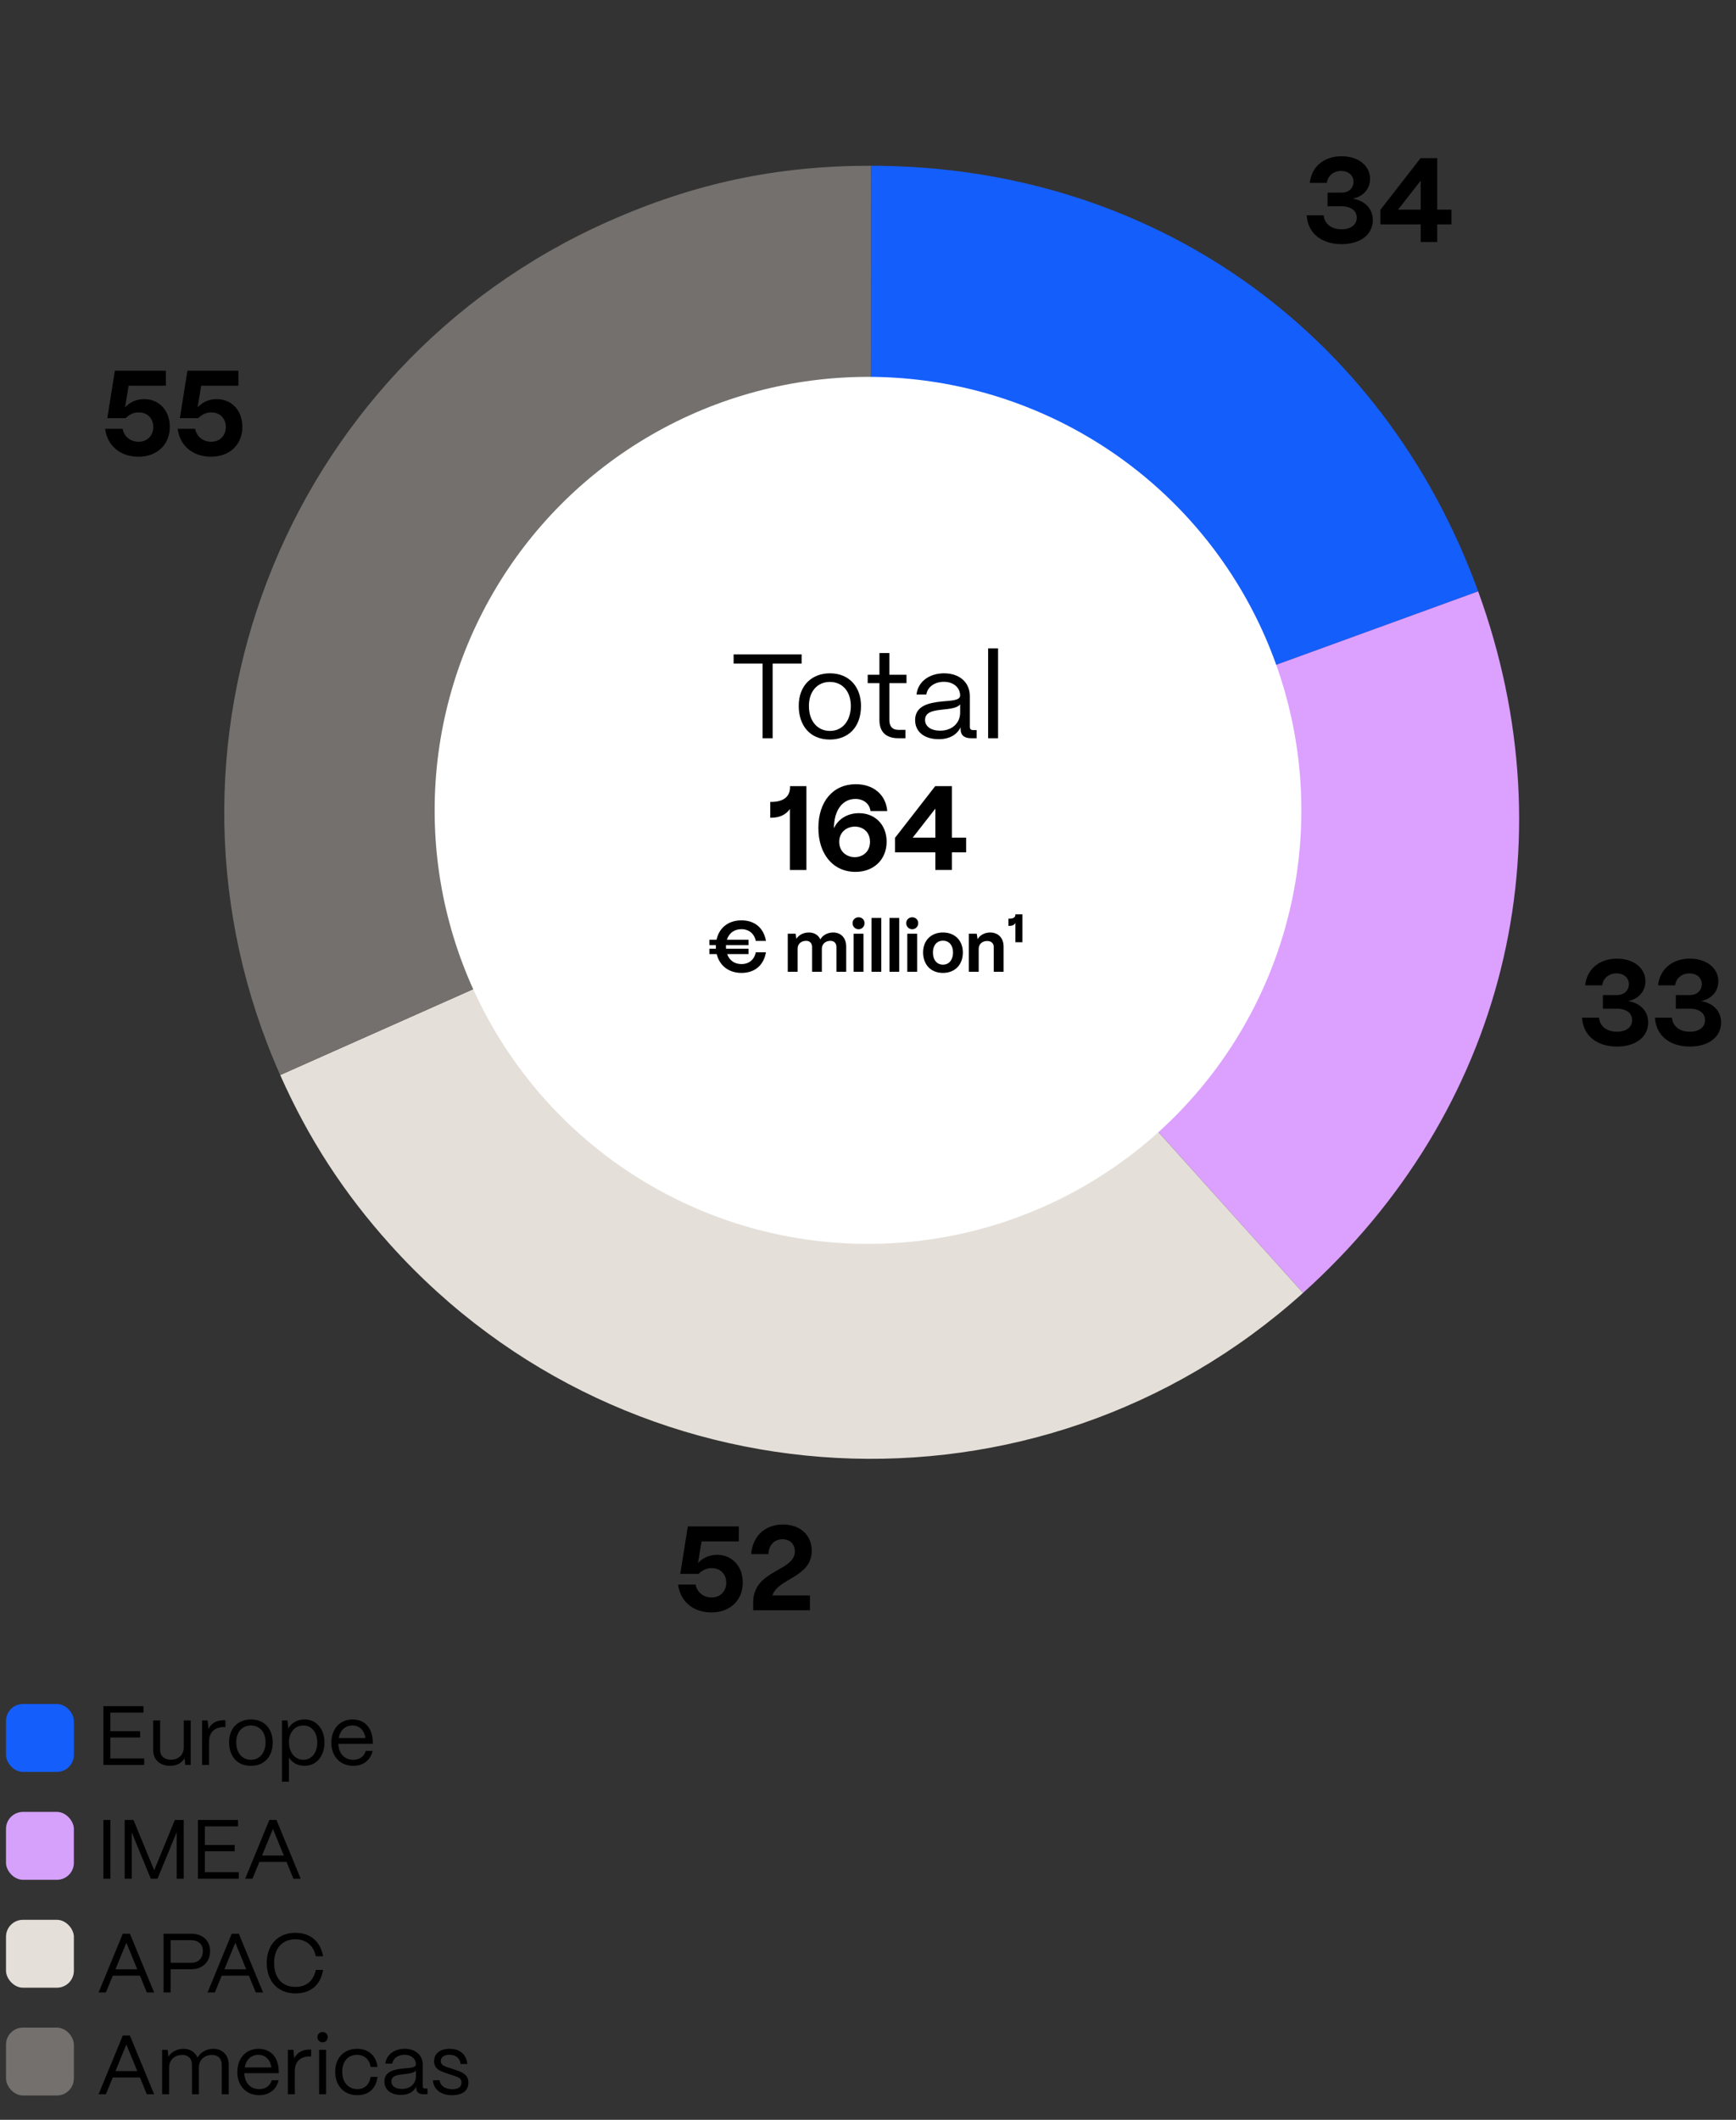
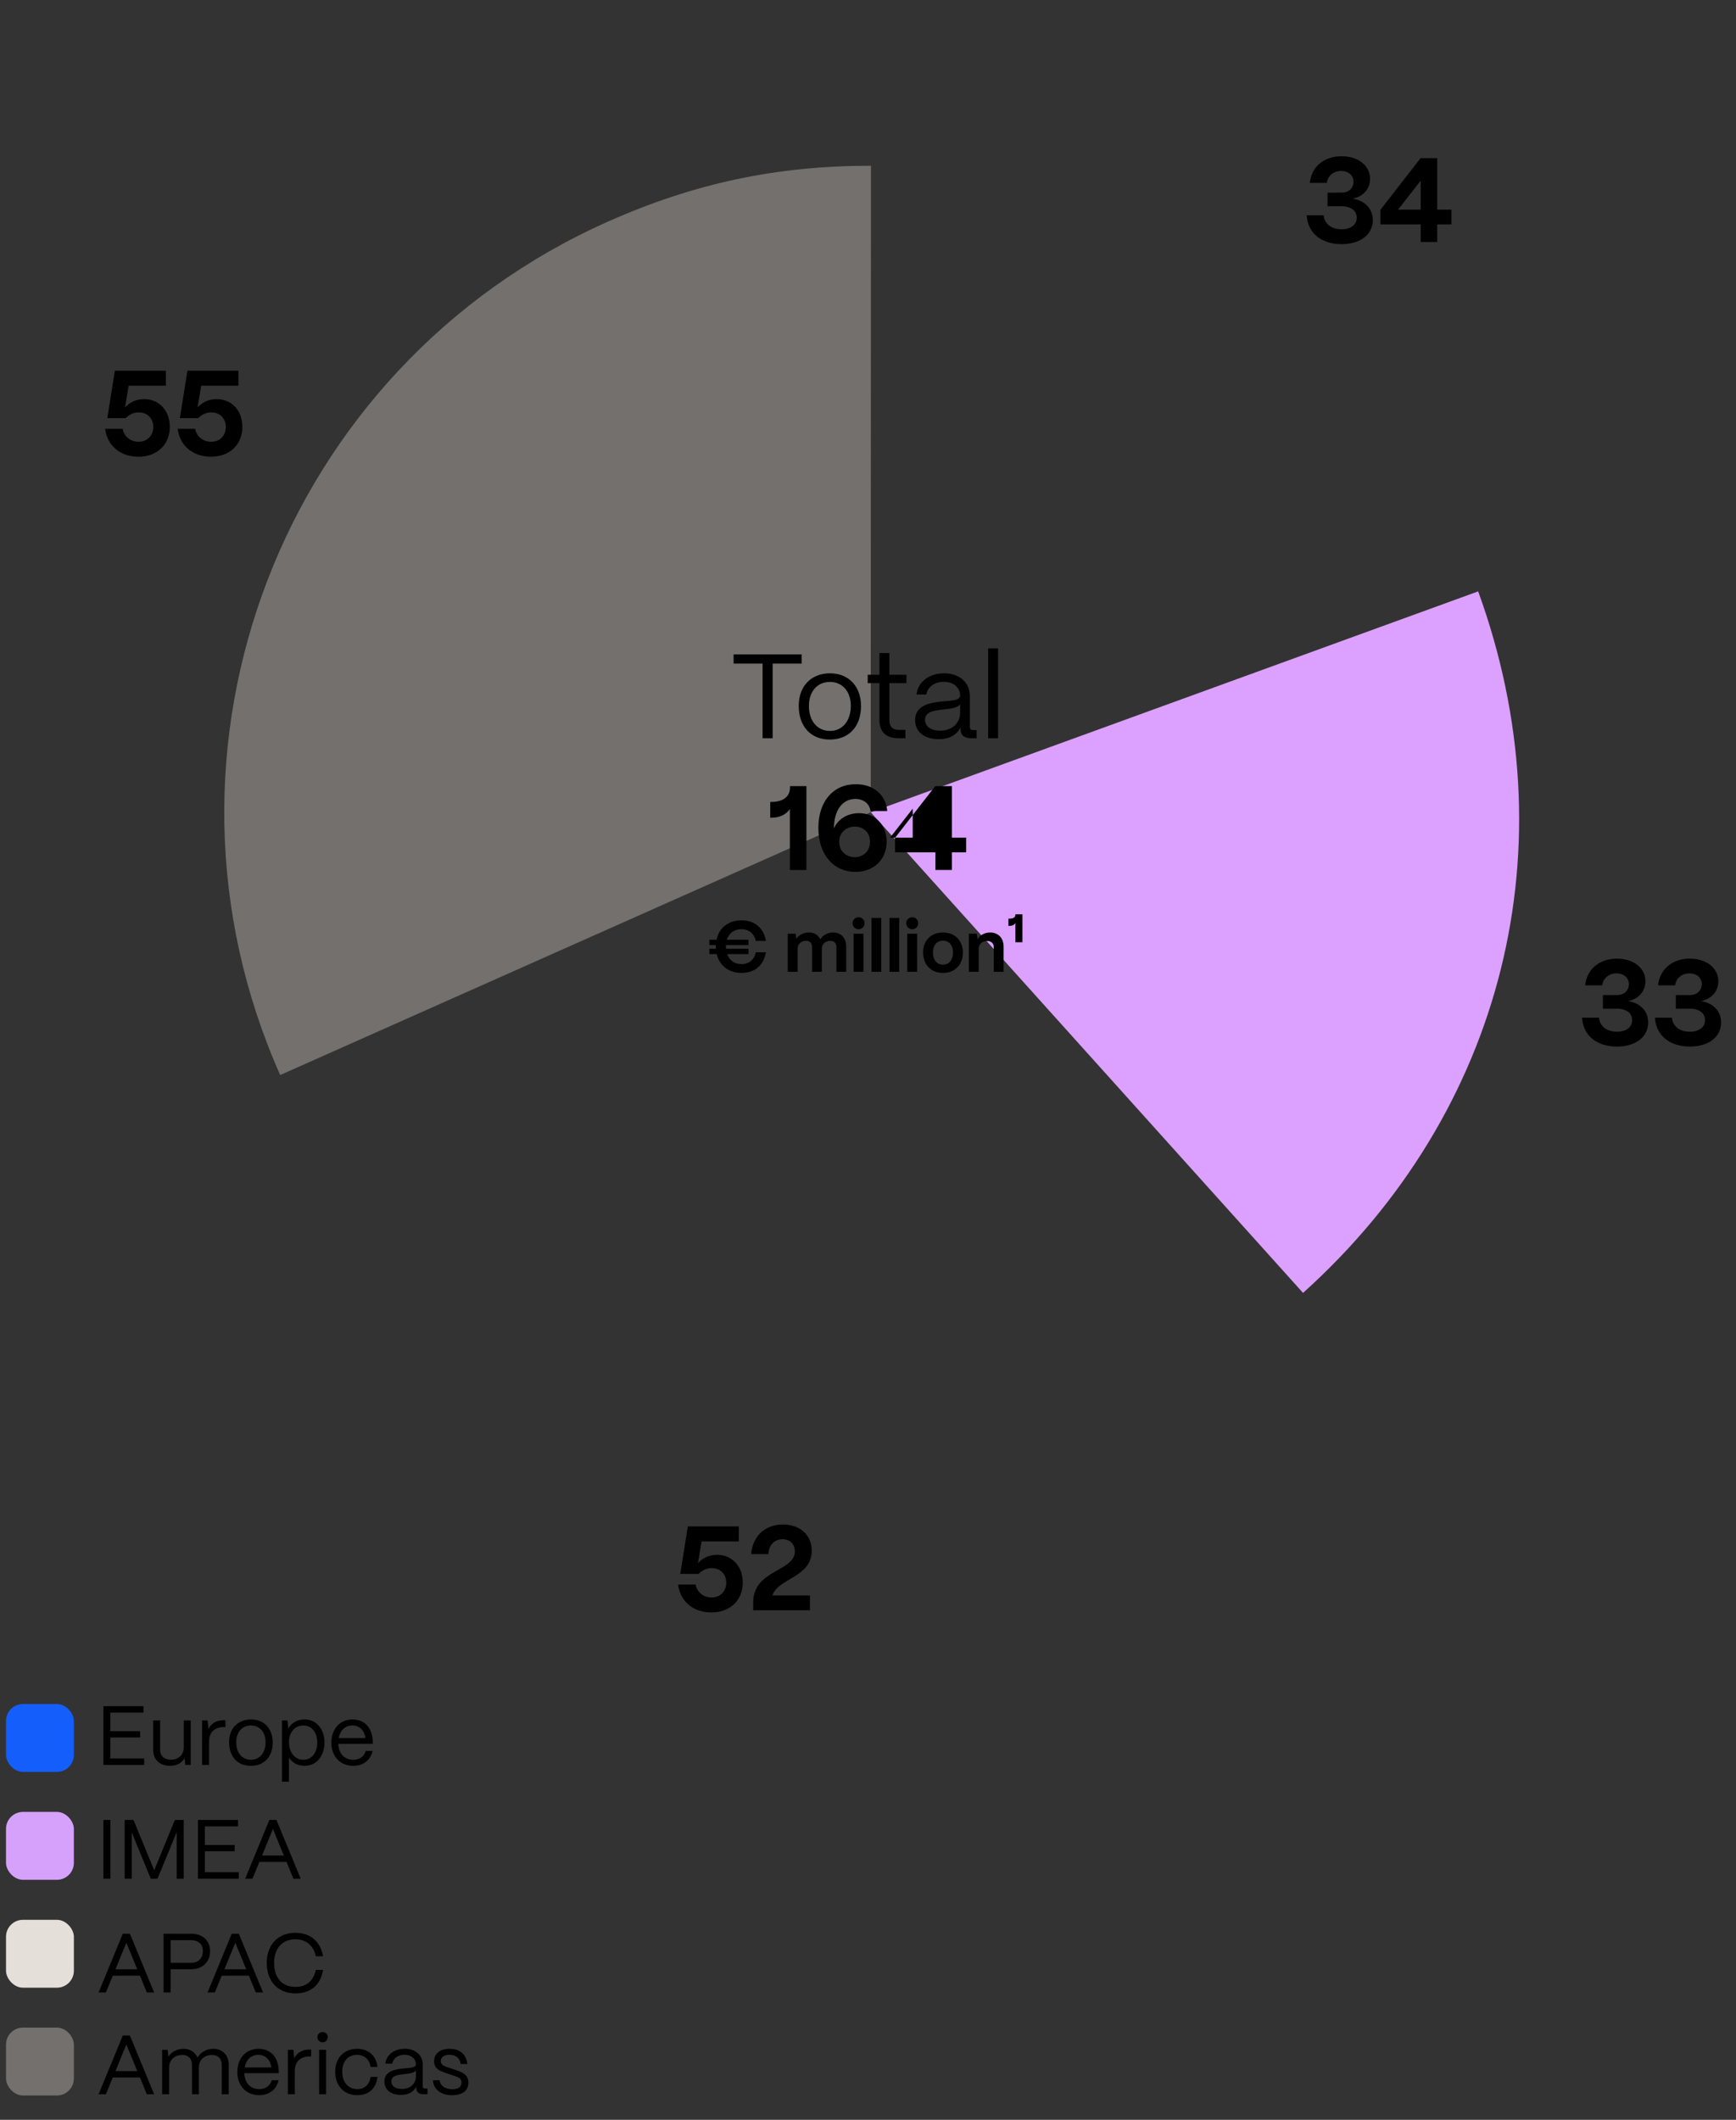
<svg xmlns="http://www.w3.org/2000/svg" width="290" height="354" viewBox="0 0 290 354">
  <rect x="0" y="0" width="290" height="354" fill="#333333" stroke="none" />
  <g data-name="Graphics">
-     <path d="M145.458 135.648l.039-107.969c46.571.017 85.52 27.31 101.433 71.078l-101.471 36.891z" fill="#145efc" />
    <path d="M145.458 135.648l101.471-36.891c15.444 42.479 4.346 86.922-29.255 117.154l-72.217-80.263z" fill="#dca0ff" />
-     <path d="M145.458 135.648l72.217 80.263c-44.328 39.884-112.595 36.282-152.48-8.046-7.777-8.644-13.662-17.713-18.388-28.337l98.651-43.88z" fill="#e5dfd9" />
    <path d="M145.458 135.648l-98.651 43.88c-24.234-54.483.288-118.296 54.771-142.53 14.384-6.398 28.176-9.324 43.918-9.319l-.039 107.969z" fill="#73706d" />
-     <circle cx="145" cy="135.331" r="72.396" fill="#fff" />
    <path d="M17.567 71.611h2.92c.221 1.28 1.301 2.16 2.661 2.16 1.58 0 2.46-1.16 2.46-2.46s-.859-2.44-2.44-2.44c-.82 0-1.54.32-2.181.96h-3.061l1.261-7.922h8.521v2.5h-6.221l-.601 3.621c.74-.8 1.82-1.38 3.201-1.38 2.5 0 4.28 1.92 4.28 4.621 0 2.981-2.12 5.001-5.241 5.001-2.98 0-5.201-1.781-5.561-4.661zM29.687 71.611h2.92c.221 1.28 1.301 2.16 2.661 2.16 1.58 0 2.46-1.16 2.46-2.46s-.859-2.44-2.44-2.44c-.82 0-1.54.32-2.181.96h-3.061l1.261-7.922h8.521v2.5h-6.221l-.601 3.621c.74-.8 1.82-1.38 3.201-1.38 2.5 0 4.28 1.92 4.28 4.621 0 2.981-2.12 5.001-5.241 5.001-2.98 0-5.201-1.781-5.561-4.661z" />
    <g>
      <path d="M218.287 35.951h2.82c.16 1.46 1.32 2.341 3.001 2.341 1.58 0 2.54-.78 2.54-1.94s-.96-1.9-2.54-1.9h-2.341v-2.281h2.341c1.3 0 2-.86 2-1.821 0-1.04-.84-1.8-2.061-1.8-1.28 0-2.24.8-2.4 2h-2.841c.261-2.681 2.361-4.461 5.302-4.461 2.78 0 4.761 1.561 4.761 3.781 0 1.7-1.18 2.98-2.9 3.301 2.08.34 3.36 1.72 3.36 3.58 0 2.401-2.061 4.021-5.201 4.021-3.36 0-5.681-1.82-5.841-4.821zM237.328 40.412v-2.94h-6.741v-2.421l6.722-8.642h2.78v8.602h2.381v2.461h-2.381v2.94h-2.761zm-3.78-5.401h3.78V30.17l-3.78 4.841z" />
    </g>
    <g>
      <path d="M264.287 169.951h2.82c.16 1.46 1.32 2.341 3.001 2.341 1.58 0 2.54-.78 2.54-1.94s-.96-1.9-2.54-1.9h-2.341v-2.281h2.341c1.3 0 2-.86 2-1.821 0-1.04-.84-1.8-2.061-1.8-1.28 0-2.24.8-2.4 2h-2.841c.261-2.681 2.361-4.461 5.302-4.461 2.78 0 4.761 1.561 4.761 3.781 0 1.7-1.18 2.98-2.9 3.301 2.08.34 3.36 1.72 3.36 3.58 0 2.401-2.061 4.021-5.201 4.021-3.36 0-5.681-1.82-5.841-4.821zM276.467 169.951h2.82c.16 1.46 1.32 2.341 3.001 2.341 1.58 0 2.54-.78 2.54-1.94s-.96-1.9-2.54-1.9h-2.341v-2.281h2.341c1.3 0 2-.86 2-1.821 0-1.04-.84-1.8-2.061-1.8-1.28 0-2.24.8-2.4 2h-2.841c.261-2.681 2.361-4.461 5.302-4.461 2.78 0 4.761 1.561 4.761 3.781 0 1.7-1.18 2.98-2.9 3.301 2.08.34 3.36 1.72 3.36 3.58 0 2.401-2.061 4.021-5.201 4.021-3.36 0-5.681-1.82-5.841-4.821z" />
    </g>
    <g>
      <path d="M113.28 264.611h2.92c.221 1.28 1.301 2.16 2.661 2.16 1.58 0 2.46-1.16 2.46-2.46s-.859-2.44-2.44-2.44c-.82 0-1.54.32-2.181.96h-3.061l1.261-7.922h8.521v2.5H117.2l-.601 3.621c.74-.8 1.82-1.38 3.201-1.38 2.5 0 4.28 1.92 4.28 4.621 0 2.981-2.12 5.001-5.241 5.001-2.98 0-5.201-1.781-5.561-4.661zM129.04 266.432h6.262v2.48h-9.482v-1.32c0-5.481 6.962-5.121 6.962-8.521 0-1.201-.82-2.021-2.061-2.021-1.28 0-2.32.9-2.341 2.48h-2.9c.261-3.121 2.421-4.941 5.321-4.941 2.86 0 4.801 1.761 4.801 4.381 0 4.481-5.701 4.602-6.562 7.462z" />
    </g>
    <g>
-       <path d="M127.391 123.282V110.82h-4.841v-1.541h11.362v1.541h-4.841v12.462h-1.681zM133.43 117.881c0-3.541 2.32-5.441 5.201-5.441 3.381 0 5.201 2.44 5.201 5.441 0 3.66-2.221 5.621-5.201 5.621-3.4 0-5.201-2.421-5.201-5.621zm8.702 0c0-2.381-1.381-4.001-3.501-4.001s-3.501 1.62-3.501 4.001c0 2.72 1.581 4.181 3.501 4.181 2.261 0 3.501-1.88 3.501-4.181zM150.071 123.282c-2.061 0-3.161-1.06-3.161-3.021v-6.181h-1.96v-1.4h1.96v-3.621h1.66v3.621h2.861v1.4h-2.861v6.181c0 1.061.521 1.621 1.501 1.621h1.18v1.4h-1.18zM152.87 120.261c0-2.44 2.36-2.9 4.48-3.12 1.62-.16 3.021-.14 3.041-1-.021-1.34-1.12-2.281-2.721-2.281-1.54 0-2.741.86-2.921 2.121h-1.641c.2-2.081 2.081-3.541 4.602-3.541 2.62 0 4.301 1.561 4.301 3.801v5.161c0 .34.18.52.54.52h.601v1.36h-.94c-1.141 0-1.74-.52-1.74-1.5v-.32c-.62 1.22-1.82 1.98-3.661 1.98-2.4 0-3.94-1.241-3.94-3.181zm7.522-1.26v-1.38c-.46.62-1.641.74-2.94.88-1.461.16-2.921.36-2.921 1.72 0 1.1 1 1.8 2.521 1.8 1.98 0 3.341-1.26 3.341-3.021zM165.07 123.282v-15.003h1.66v15.003h-1.66zM131.951 145.282V135.1c-.66.96-1.721 1.46-3.161 1.46h-.12v-2.64h.12c2.061 0 3.181-.86 3.181-2.441v-.2h2.741v14.003h-2.761zM136.71 138.26c0-4.421 2.461-7.301 6.262-7.301 2.961 0 5.021 1.78 5.241 4.48h-2.801c-.12-1.18-1.141-2.021-2.501-2.021-2.08 0-3.4 1.701-3.58 4.301-.021.22-.04.4-.021.6.641-1.46 2.181-2.521 4.181-2.521 2.701 0 4.621 1.94 4.621 4.761 0 2.98-2.141 5.041-5.201 5.041-3.74 0-6.201-2.96-6.201-7.341zm8.622 2.321c0-1.721-1.261-2.541-2.521-2.541-1.301 0-2.62.86-2.62 2.541 0 1.7 1.3 2.561 2.6 2.561 1.261 0 2.541-.841 2.541-2.561zM156.252 145.282v-2.941h-6.742v-2.42l6.722-8.642h2.78v8.602h2.381v2.46h-2.381v2.941h-2.76zm-3.781-5.401h3.781v-4.841l-3.781 4.841zM126.252 159.031h1.703c-.384 2.183-1.884 3.442-4.09 3.442-2.135 0-3.67-1.211-4.138-3.143h-1.224v-.899h1.092c-.013-.12-.013-.24-.013-.372v-.228h-1.079v-.899h1.199c.408-1.955 1.931-3.238 4.162-3.238 2.206 0 3.718 1.271 4.09 3.43h-1.703c-.24-1.199-1.151-1.955-2.387-1.955-1.212 0-2.087.659-2.435 1.763h3.609v.899h-3.766v.228c0 .132 0 .252.012.372h3.754v.899h-3.562c.359 1.044 1.223 1.667 2.387 1.667 1.259 0 2.158-.744 2.387-1.967zM131.596 162.282v-6.356h1.319l.119.852c.372-.6 1.128-1.055 2.087-1.055.9 0 1.571.419 1.919 1.151.349-.636 1.128-1.151 2.147-1.151 1.319 0 2.171.935 2.171 2.351v4.209h-1.632v-4.138c0-.624-.384-1.032-.995-1.032-.863 0-1.439.564-1.439 1.319v3.85h-1.631v-4.138c0-.624-.384-1.032-.995-1.032-.864 0-1.428.564-1.428 1.319v3.85h-1.643zM142.42 154.162c0-.563.443-.983 1.007-.983s.995.42.995.983c0 .576-.432 1.02-.995 1.02s-1.007-.444-1.007-1.02zm.18 8.12v-6.356h1.643v6.356H142.6zM145.587 162.282v-8.995h1.632v8.995h-1.632zM148.587 162.282v-8.995h1.632v8.995h-1.632zM151.384 154.162c0-.563.443-.983 1.007-.983s.995.42.995.983c0 .576-.432 1.02-.995 1.02s-1.007-.444-1.007-1.02zm.179 8.12v-6.356h1.643v6.356h-1.643zM154.203 159.056c0-2.063 1.392-3.334 3.322-3.334 2.062 0 3.322 1.427 3.322 3.334 0 2.11-1.379 3.418-3.322 3.418-2.075 0-3.322-1.439-3.322-3.418zm5.001 0c0-1.188-.659-1.967-1.679-1.967s-1.679.779-1.679 1.967c0 1.271.684 2.039 1.679 2.039 1.044 0 1.679-.84 1.679-2.039zM161.847 162.282v-6.356h1.319l.145.912c.359-.648 1.151-1.115 2.099-1.115 1.355 0 2.242.923 2.242 2.362v4.198h-1.643v-4.125c0-.612-.408-1.02-1.115-1.02-.815 0-1.403.54-1.403 1.307v3.838h-1.644zM169.622 157.353v-3.238c-.191.408-.636.504-1.007.504h-.156v-1.211h.156c.636 0 1.007-.192 1.007-.648v-.072h1.176v4.666h-1.176z" />
+       <path d="M127.391 123.282V110.82h-4.841v-1.541h11.362v1.541h-4.841v12.462h-1.681zM133.43 117.881c0-3.541 2.32-5.441 5.201-5.441 3.381 0 5.201 2.44 5.201 5.441 0 3.66-2.221 5.621-5.201 5.621-3.4 0-5.201-2.421-5.201-5.621zm8.702 0c0-2.381-1.381-4.001-3.501-4.001s-3.501 1.62-3.501 4.001c0 2.72 1.581 4.181 3.501 4.181 2.261 0 3.501-1.88 3.501-4.181zM150.071 123.282c-2.061 0-3.161-1.06-3.161-3.021v-6.181h-1.96v-1.4h1.96v-3.621h1.66v3.621h2.861v1.4h-2.861v6.181c0 1.061.521 1.621 1.501 1.621h1.18v1.4h-1.18zM152.87 120.261c0-2.44 2.36-2.9 4.48-3.12 1.62-.16 3.021-.14 3.041-1-.021-1.34-1.12-2.281-2.721-2.281-1.54 0-2.741.86-2.921 2.121h-1.641c.2-2.081 2.081-3.541 4.602-3.541 2.62 0 4.301 1.561 4.301 3.801v5.161c0 .34.18.52.54.52h.601v1.36h-.94c-1.141 0-1.74-.52-1.74-1.5v-.32c-.62 1.22-1.82 1.98-3.661 1.98-2.4 0-3.94-1.241-3.94-3.181zm7.522-1.26v-1.38c-.46.62-1.641.74-2.94.88-1.461.16-2.921.36-2.921 1.72 0 1.1 1 1.8 2.521 1.8 1.98 0 3.341-1.26 3.341-3.021zM165.07 123.282v-15.003h1.66v15.003h-1.66zM131.951 145.282V135.1c-.66.96-1.721 1.46-3.161 1.46h-.12v-2.64h.12c2.061 0 3.181-.86 3.181-2.441v-.2h2.741v14.003h-2.761zM136.71 138.26c0-4.421 2.461-7.301 6.262-7.301 2.961 0 5.021 1.78 5.241 4.48h-2.801c-.12-1.18-1.141-2.021-2.501-2.021-2.08 0-3.4 1.701-3.58 4.301-.021.22-.04.4-.021.6.641-1.46 2.181-2.521 4.181-2.521 2.701 0 4.621 1.94 4.621 4.761 0 2.98-2.141 5.041-5.201 5.041-3.74 0-6.201-2.96-6.201-7.341zm8.622 2.321c0-1.721-1.261-2.541-2.521-2.541-1.301 0-2.62.86-2.62 2.541 0 1.7 1.3 2.561 2.6 2.561 1.261 0 2.541-.841 2.541-2.561zM156.252 145.282v-2.941h-6.742v-2.42l6.722-8.642h2.78v8.602h2.381v2.46h-2.381v2.941h-2.76zm-3.781-5.401v-4.841l-3.781 4.841zM126.252 159.031h1.703c-.384 2.183-1.884 3.442-4.09 3.442-2.135 0-3.67-1.211-4.138-3.143h-1.224v-.899h1.092c-.013-.12-.013-.24-.013-.372v-.228h-1.079v-.899h1.199c.408-1.955 1.931-3.238 4.162-3.238 2.206 0 3.718 1.271 4.09 3.43h-1.703c-.24-1.199-1.151-1.955-2.387-1.955-1.212 0-2.087.659-2.435 1.763h3.609v.899h-3.766v.228c0 .132 0 .252.012.372h3.754v.899h-3.562c.359 1.044 1.223 1.667 2.387 1.667 1.259 0 2.158-.744 2.387-1.967zM131.596 162.282v-6.356h1.319l.119.852c.372-.6 1.128-1.055 2.087-1.055.9 0 1.571.419 1.919 1.151.349-.636 1.128-1.151 2.147-1.151 1.319 0 2.171.935 2.171 2.351v4.209h-1.632v-4.138c0-.624-.384-1.032-.995-1.032-.863 0-1.439.564-1.439 1.319v3.85h-1.631v-4.138c0-.624-.384-1.032-.995-1.032-.864 0-1.428.564-1.428 1.319v3.85h-1.643zM142.42 154.162c0-.563.443-.983 1.007-.983s.995.42.995.983c0 .576-.432 1.02-.995 1.02s-1.007-.444-1.007-1.02zm.18 8.12v-6.356h1.643v6.356H142.6zM145.587 162.282v-8.995h1.632v8.995h-1.632zM148.587 162.282v-8.995h1.632v8.995h-1.632zM151.384 154.162c0-.563.443-.983 1.007-.983s.995.42.995.983c0 .576-.432 1.02-.995 1.02s-1.007-.444-1.007-1.02zm.179 8.12v-6.356h1.643v6.356h-1.643zM154.203 159.056c0-2.063 1.392-3.334 3.322-3.334 2.062 0 3.322 1.427 3.322 3.334 0 2.11-1.379 3.418-3.322 3.418-2.075 0-3.322-1.439-3.322-3.418zm5.001 0c0-1.188-.659-1.967-1.679-1.967s-1.679.779-1.679 1.967c0 1.271.684 2.039 1.679 2.039 1.044 0 1.679-.84 1.679-2.039zM161.847 162.282v-6.356h1.319l.145.912c.359-.648 1.151-1.115 2.099-1.115 1.355 0 2.242.923 2.242 2.362v4.198h-1.643v-4.125c0-.612-.408-1.02-1.115-1.02-.815 0-1.403.54-1.403 1.307v3.838h-1.644zM169.622 157.353v-3.238c-.191.408-.636.504-1.007.504h-.156v-1.211h.156c.636 0 1.007-.192 1.007-.648v-.072h1.176v4.666h-1.176z" />
    </g>
  </g>
  <g data-name="EN">
    <rect x="1.002" y="284.564" width="11.338" height="11.338" rx="2.834" ry="2.834" fill="#145efc" />
    <rect x="1.002" y="302.583" width="11.338" height="11.338" rx="2.834" ry="2.834" fill="#d5a1fb" />
    <rect x="1.002" y="320.601" width="11.338" height="11.338" rx="2.834" ry="2.834" fill="#e5dfd9" />
    <rect x="1.002" y="338.601" width="11.338" height="11.338" rx="2.834" ry="2.834" fill="#73706d" />
    <path d="M17.271 294.733v-9.806h6.695v1.079h-5.532v3.096h4.973v1.05h-4.973v3.502h5.658v1.079h-6.821zM25.587 292.268v-4.958h1.163v4.916c0 1.064.742 1.639 1.793 1.639 1.387 0 2.143-.924 2.157-2.045v-4.51h1.162v7.424h-.924l-.099-1.121c-.49.841-1.387 1.275-2.409 1.275-1.807 0-2.844-1.107-2.844-2.62zM33.763 294.733v-7.424h.925l.14 1.414c.477-.952 1.345-1.456 2.578-1.456h.252v1.148h-.252c-1.569 0-2.479.896-2.479 2.423v3.895h-1.163zM38.271 290.951c0-2.479 1.625-3.811 3.643-3.811 2.367 0 3.642 1.709 3.642 3.811 0 2.563-1.555 3.937-3.642 3.937-2.382 0-3.643-1.695-3.643-3.937zm6.093 0c0-1.667-.967-2.802-2.451-2.802s-2.451 1.135-2.451 2.802c0 1.905 1.106 2.928 2.451 2.928 1.583 0 2.451-1.317 2.451-2.928zM47.104 297.535v-10.226h.925l.126 1.345c.532-.925 1.513-1.514 2.718-1.514 1.961 0 3.334 1.569 3.334 3.839 0 2.311-1.373 3.908-3.334 3.908-1.135 0-2.073-.519-2.605-1.387v4.034h-1.163zm5.898-6.556c0-1.667-.938-2.83-2.325-2.83-1.4 0-2.409 1.135-2.409 2.773 0 1.737 1.009 2.956 2.423 2.956 1.373 0 2.312-1.19 2.312-2.899zM55.351 291.049c0-2.535 1.639-3.908 3.516-3.908 2.045 0 3.362 1.373 3.404 3.755v.321h-5.758c.07 1.583.995 2.662 2.494 2.662 1.036 0 1.793-.519 2.101-1.485h1.135c-.336 1.527-1.541 2.494-3.235 2.494-2.199 0-3.656-1.611-3.656-3.839zm5.701-.798c-.21-1.303-.995-2.102-2.186-2.102-1.177 0-2.045.771-2.283 2.102h4.469zM17.271 313.733v-9.806h1.177v9.806h-1.177zM20.827 313.733v-9.806h1.472l3.459 8.404 3.446-8.404h1.484v9.806h-1.176v-7.761l-3.194 7.761h-1.135l-3.18-7.732v7.732h-1.177zM33.063 313.733v-9.806h6.695v1.079h-5.532v3.096h4.973v1.05h-4.973v3.502h5.658v1.079h-6.821zM40.959 313.733l4.034-9.806h1.19l4.048 9.806h-1.218l-1.149-2.802h-4.538l-1.148 2.802h-1.219zm2.815-3.866h3.642l-1.82-4.44-1.821 4.44zM16.473 332.733l4.034-9.806h1.191l4.048 9.806h-1.219l-1.148-2.802H18.84l-1.148 2.802h-1.219zm2.815-3.866h3.643l-1.821-4.44-1.821 4.44zM27.323 332.733v-9.806h4.637c2.045 0 3.138 1.303 3.138 2.872 0 1.988-1.401 3.054-3.138 3.054H28.5v3.88h-1.177zm1.177-4.959h3.516c1.219 0 1.877-.883 1.877-1.975 0-1.163-.84-1.793-1.877-1.793H28.5v3.768zM34.673 332.733l4.034-9.806h1.19l4.048 9.806h-1.218l-1.149-2.802H37.04l-1.148 2.802h-1.219zm2.815-3.866h3.642l-1.82-4.44-1.821 4.44zM44.557 327.803c0-2.914 1.779-5.029 4.791-5.029 2.493 0 4.202 1.457 4.622 3.923h-1.218c-.364-1.793-1.625-2.844-3.404-2.844-2.199 0-3.558 1.526-3.558 3.95 0 2.507 1.358 4.006 3.558 4.006 1.835 0 3.025-.994 3.404-2.844h1.218c-.434 2.55-2.059 3.923-4.622 3.923-3.012 0-4.791-2.115-4.791-5.085zM16.473 349.733l4.034-9.806h1.191l4.048 9.806h-1.219l-1.148-2.802H18.84l-1.148 2.802h-1.219zm2.815-3.866h3.643l-1.821-4.44-1.821 4.44zM27.085 349.733v-7.424h.925l.112 1.148c.504-.799 1.471-1.317 2.535-1.317 1.12 0 1.961.575 2.339 1.472.477-.869 1.499-1.472 2.634-1.472 1.568 0 2.577 1.107 2.577 2.62v4.973h-1.162v-4.931c0-.995-.617-1.639-1.611-1.639-1.387 0-2.199.924-2.213 2.059v4.511h-1.148v-4.931c0-.995-.617-1.639-1.611-1.639-1.387 0-2.199.924-2.213 2.059v4.511h-1.163zM39.643 346.049c0-2.535 1.64-3.908 3.517-3.908 2.045 0 3.361 1.373 3.403 3.755v.321h-5.757c.07 1.583.994 2.662 2.493 2.662 1.037 0 1.793-.519 2.102-1.485h1.134c-.336 1.527-1.54 2.494-3.235 2.494-2.199 0-3.656-1.611-3.656-3.839zm5.701-.798c-.21-1.303-.994-2.102-2.185-2.102-1.177 0-2.046.771-2.283 2.102h4.468zM48.085 349.733v-7.424h.925l.14 1.414c.477-.952 1.345-1.456 2.578-1.456h.252v1.148h-.252c-1.569 0-2.479.896-2.479 2.423v3.895h-1.163zM53.026 340.194c0-.49.379-.854.869-.854s.854.364.854.854-.364.868-.854.868-.869-.378-.869-.868zm.281 9.539v-7.424h1.163v7.424h-1.163zM55.994 345.979c0-2.494 1.64-3.839 3.656-3.839 1.863 0 3.193 1.121 3.404 3.026h-1.135c-.196-1.233-1.051-2.018-2.298-2.018-1.471 0-2.451 1.079-2.451 2.83 0 1.891 1.148 2.899 2.535 2.899 1.191 0 2.004-.757 2.214-2.045h1.135c-.211 1.919-1.443 3.054-3.362 3.054-2.409 0-3.698-1.766-3.698-3.908zM64.213 347.618c0-1.709 1.652-2.031 3.138-2.186 1.135-.112 2.115-.098 2.129-.7-.014-.938-.784-1.597-1.905-1.597-1.078 0-1.919.603-2.045 1.484h-1.148c.14-1.456 1.457-2.479 3.222-2.479 1.835 0 3.012 1.093 3.012 2.662v3.613c0 .238.126.364.378.364h.42v.953h-.658c-.798 0-1.219-.364-1.219-1.051v-.225c-.434.854-1.274 1.388-2.563 1.388-1.681 0-2.759-.869-2.759-2.228zm5.266-.883v-.967c-.322.435-1.148.519-2.06.617-1.022.111-2.045.252-2.045 1.204 0 .771.7 1.261 1.766 1.261 1.387 0 2.339-.883 2.339-2.115zM72.318 347.394h1.135c.084.967.967 1.499 2.087 1.499 1.051 0 1.555-.406 1.555-1.148 0-.7-.546-.854-1.316-1.121l-1.079-.363c-1.092-.364-2.185-.701-2.185-2.046 0-1.261.98-2.073 2.605-2.073 1.639 0 2.773.883 2.955 2.536H76.94c-.126-1.037-.854-1.541-1.862-1.541-.911 0-1.443.406-1.443 1.051 0 .771.812.924 1.429 1.134l1.009.337c1.358.448 2.171.91 2.171 2.143 0 1.303-.952 2.088-2.759 2.088-1.766 0-3.068-.925-3.166-2.494z" />
  </g>
</svg>